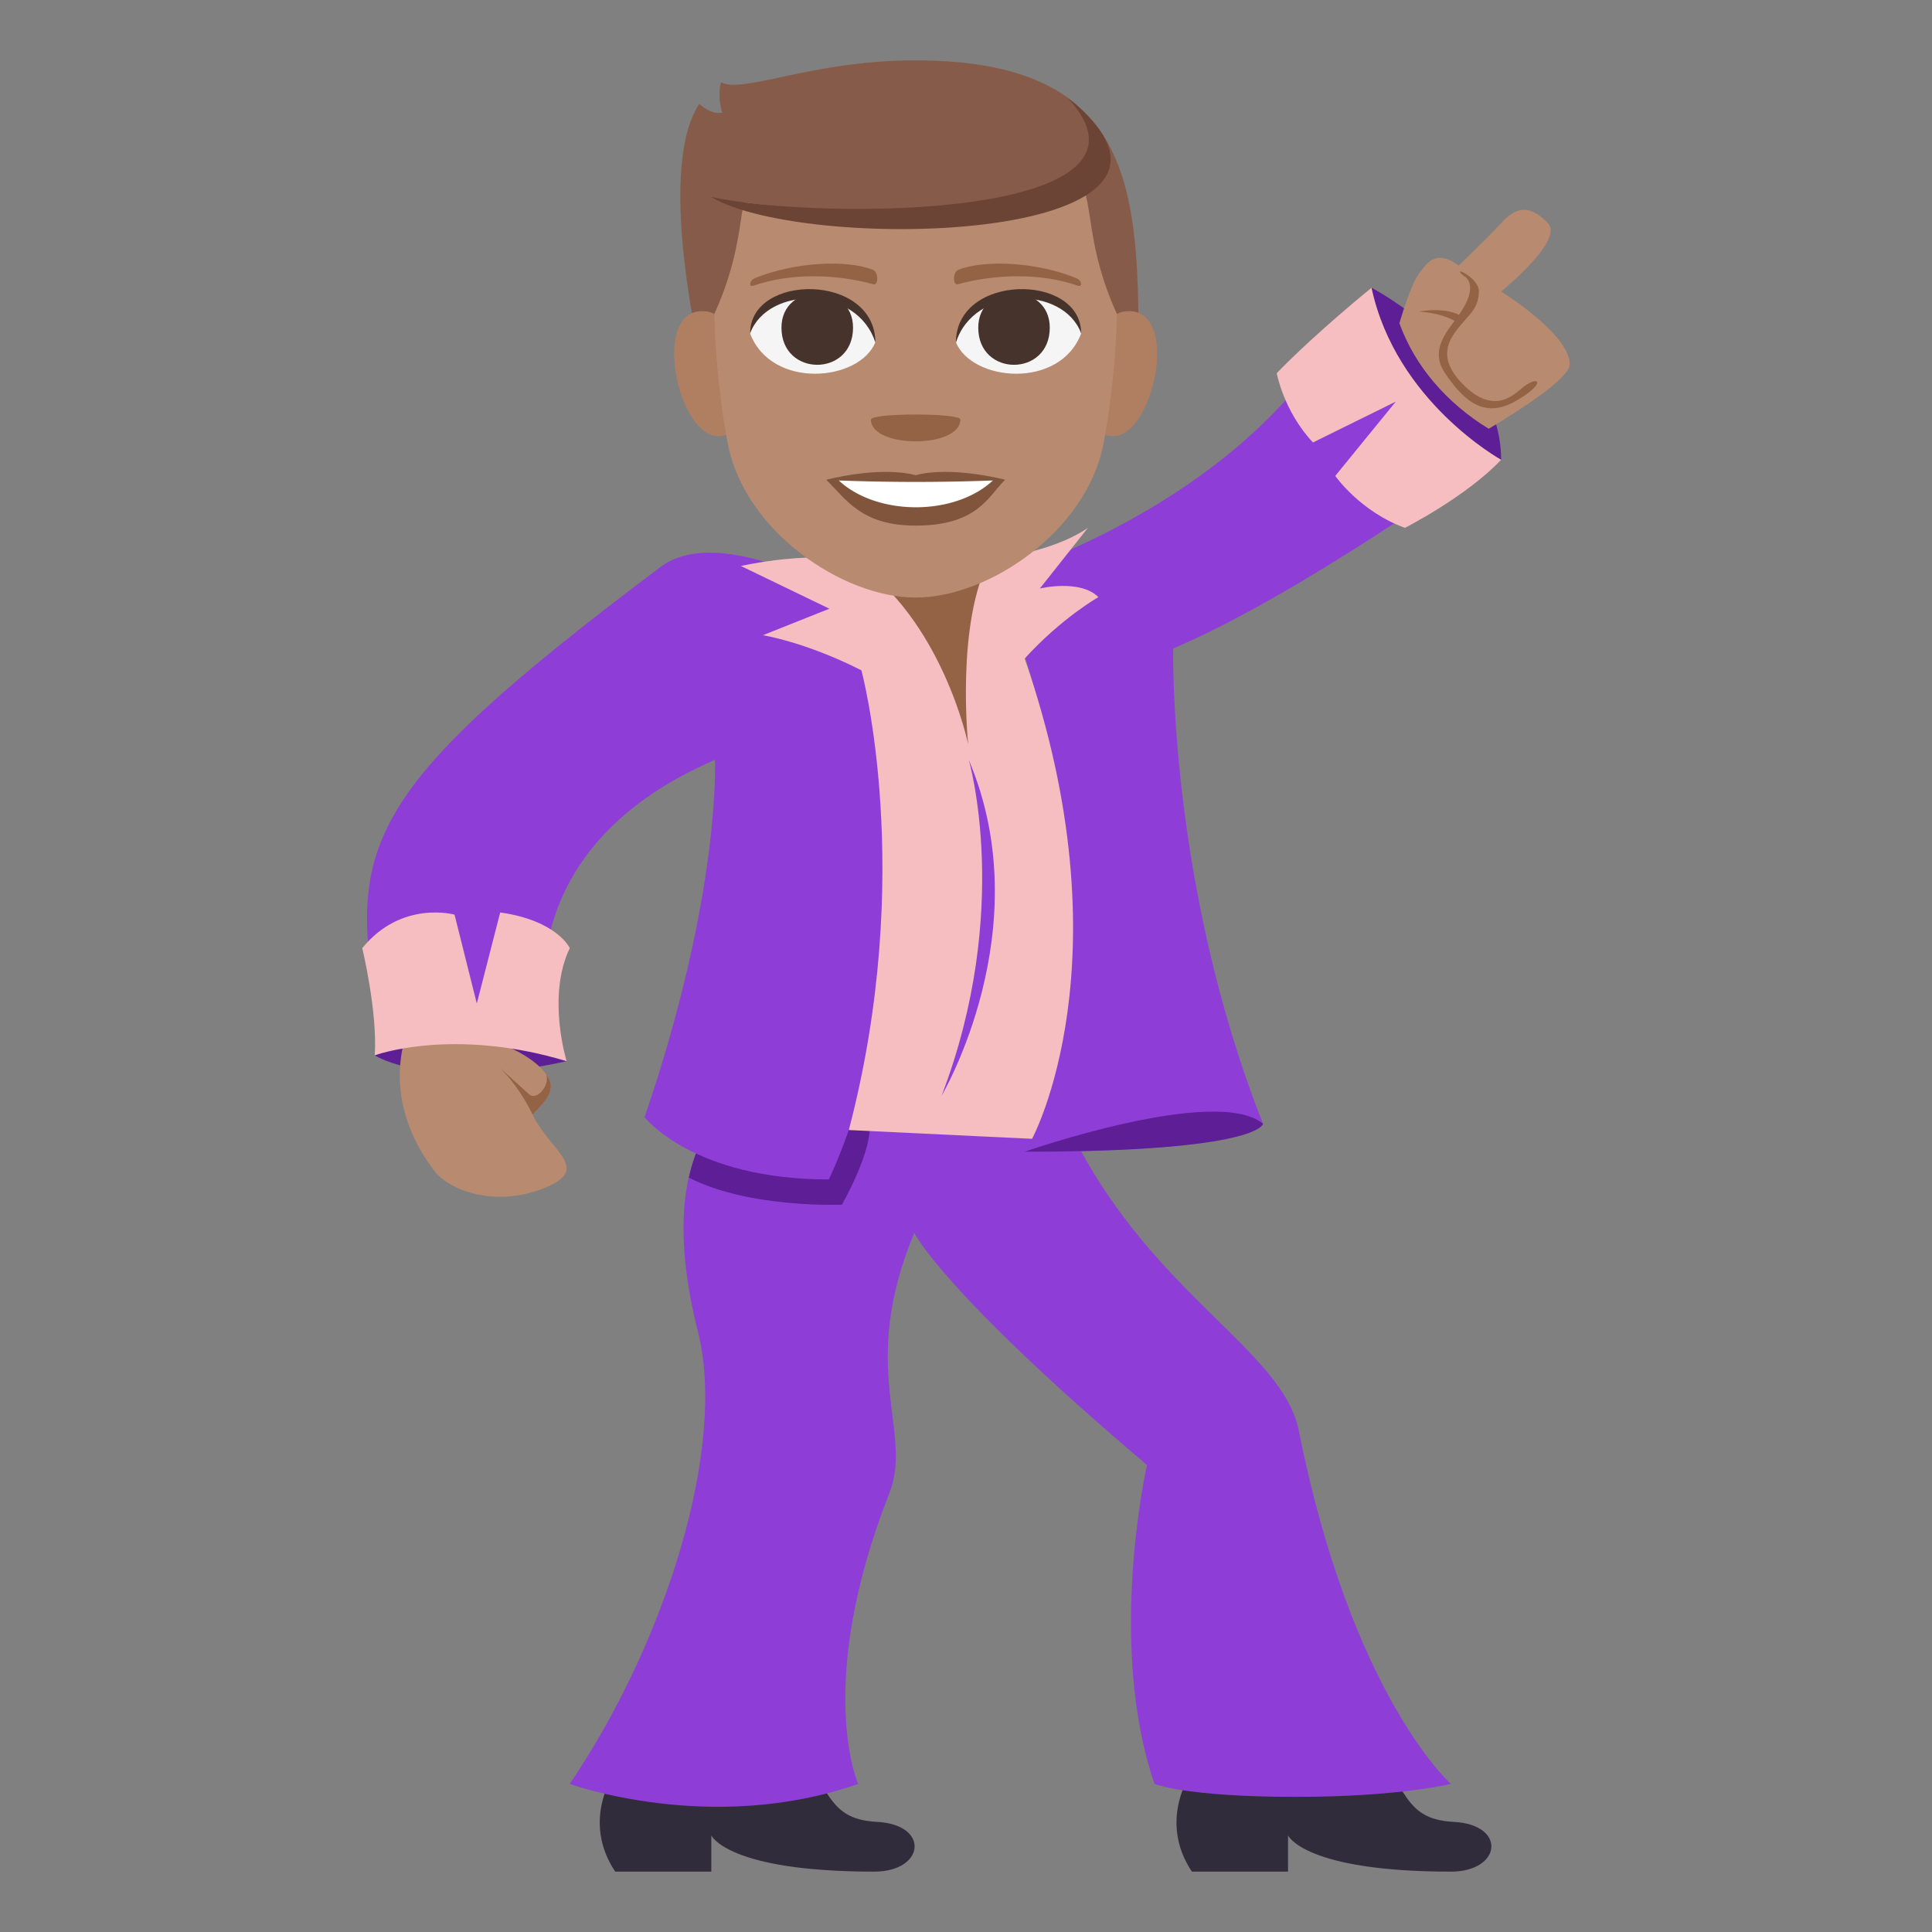
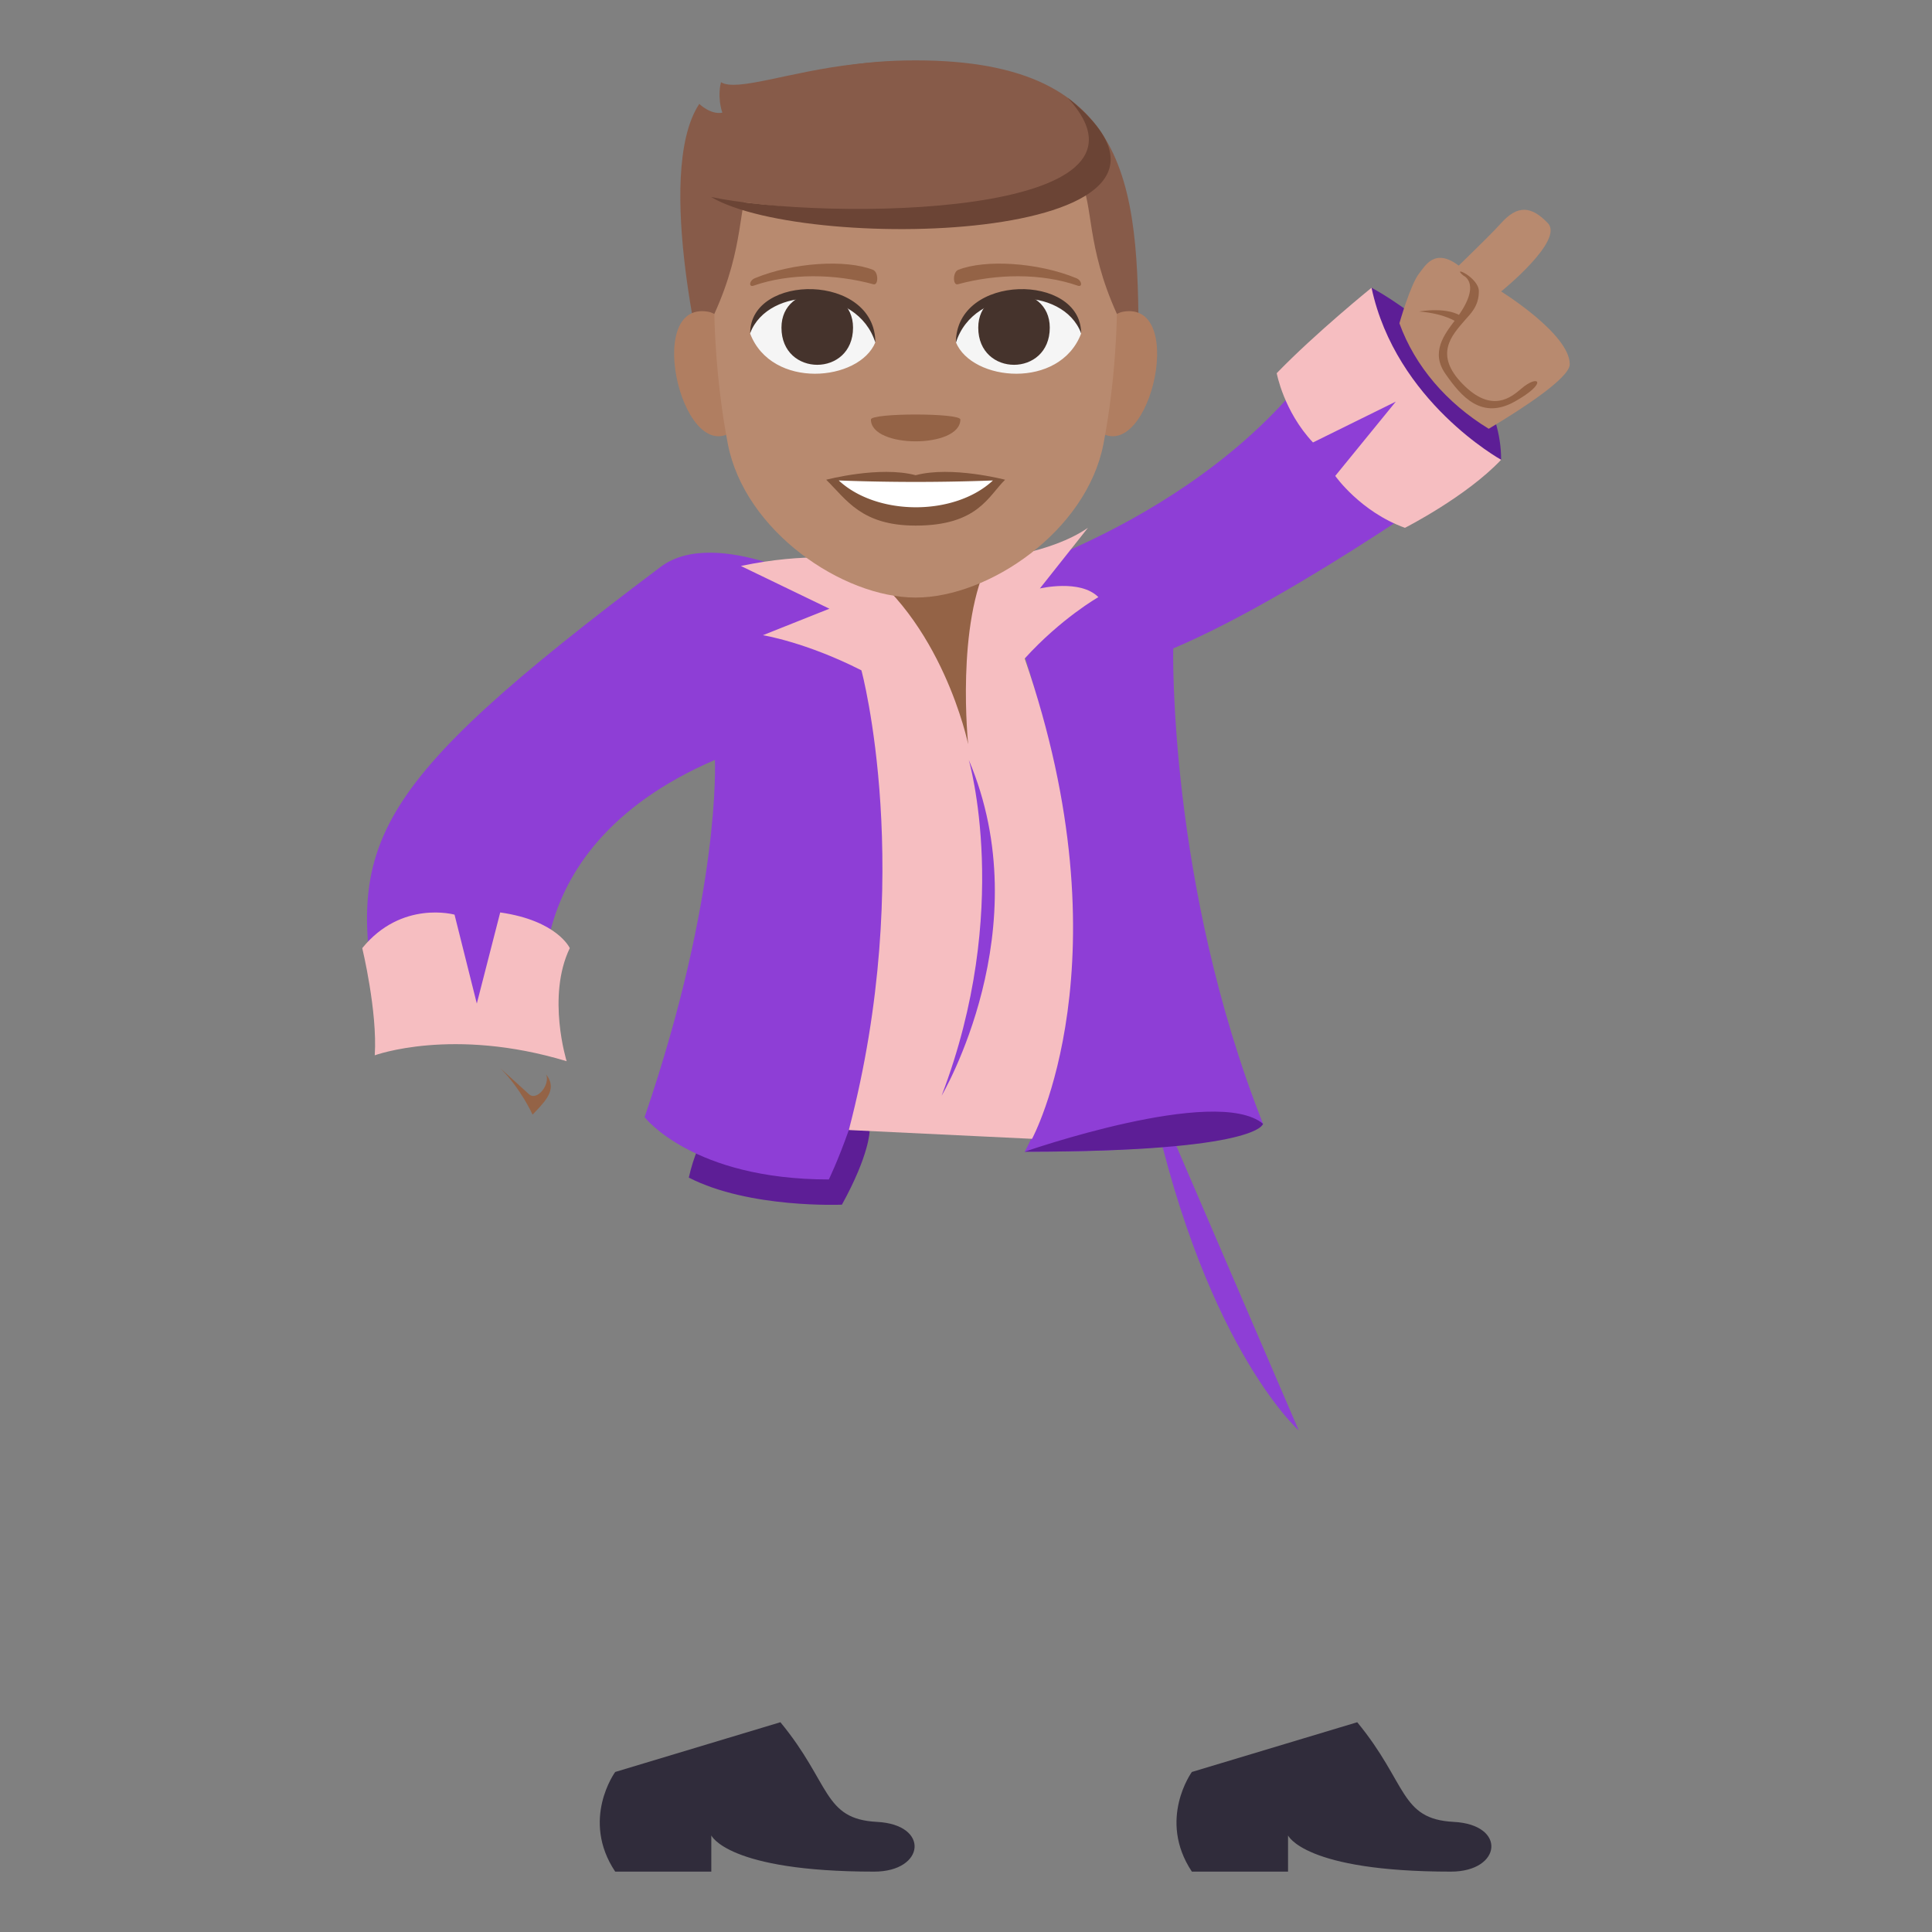
<svg xmlns="http://www.w3.org/2000/svg" width="64" height="64">
  <rect width="100%" height="100%" fill="#808080" stroke="none" />
  <path fill="#302C3B" d="M20.379 58.699s-1.15 1.574 0 3.301h3.184v-1.2s.531 1.2 5.396 1.2c1.68 0 1.855-1.559.088-1.648-1.787-.094-1.523-1.275-3.195-3.301l-5.473 1.648zm19.103 0s-1.146 1.574 0 3.301h3.186v-1.2s.531 1.2 5.395 1.2c1.682 0 1.859-1.559.088-1.648-1.785-.094-1.521-1.275-3.191-3.301l-5.478 1.648z" />
-   <path fill="#8E3ED6" d="M43.023 47.385c-.527-2.638-4.777-4.471-7.432-9.672 0 0-4.512-1.309-11.145-1.309 0 0-2.92 1.398-1.328 7.701.969 3.827-1.061 10.284-4.244 14.99 0 0 4.688 1.704 9.553 0 0 0-1.461-3.285 1.035-9.635.805-2.051-1.061-4.088.824-8.619 0 0 .912 1.926 7.709 7.689 0 0-1.344 5.927.25 10.564 0 0 1.018.43 4.682.43 3.43 0 5.135-.43 5.135-.43s-3.285-2.904-5.039-11.709z" />
+   <path fill="#8E3ED6" d="M43.023 47.385s-3.285-2.904-5.039-11.709z" />
  <path fill="#5D1E96" d="M28.807 37.466c-2.348-1.1-3.77-1.19-4.643-.868-.381.301-1.033 1.008-1.346 2.412 2.006 1.031 5.072.896 5.072.896.919-1.668.917-2.44.917-2.44z" />
  <path fill="#8E3ED6" d="M33.027 19.133s8.033-2.301 11.482-8.53c0 0 .547 2.386 4.615 4.718 0 0-6.016 4.361-10.26 6.16 0 0-.172 7.789 2.975 15.746 0 0-.287.926-7.896.926 0-.001 3.926-6.632-.916-19.02zm-5.572.363s-3.732-2.099-5.572-.716C12 26.211 11.428 28.021 12.596 33.856c0 0 2.031-1.407 5.568.171 0 0-1.594-5.787 5.518-8.854 0 0 .215 4.396-2.33 11.835 0 0 1.592 2.063 6.104 2.063-.001-.001 4.774-9.633-.001-19.575z" />
  <path fill="#5D1E96" d="M45.434 9.532s4.293 2.238 4.293 5.698h-2.436s-.207-1.875-1.279-2.62c-1.074-.744-.578-3.078-.578-3.078z" />
  <path fill="#F6BEC1" d="M45.434 9.532s-1.846 1.492-3.141 2.83c0 0 .23 1.262 1.201 2.295l2.744-1.353-2.006 2.461s.83 1.188 2.309 1.72c0 0 2.031-1.031 3.186-2.255 0 0-3.489-1.925-4.293-5.698z" />
  <path fill="#B88A6F" d="M49.727 9.655s2.1-1.691 1.547-2.264c-.553-.575-1.004-.604-1.547 0-.217.243-.647.669-1.405 1.408-.799-.604-1.113.012-1.309.256-.289.361-.656 1.654-.656 1.654.516 1.428 1.57 2.646 2.959 3.495C50.381 13.568 52 12.526 52 12.067c0-1.004-2.273-2.412-2.273-2.412z" />
  <path fill="#946346" d="M47.014 10.319s.99-.186 1.463.208l-.209.152c0 .001-.364-.286-1.254-.36z" />
-   <path fill="#5D1E96" d="M12.414 34.959s1.809 1.192 6.357.195c0 0-2.371-1.842-6.357-.195z" />
-   <path fill="#B88A6F" d="M13.607 33.886s-1.205 2.288.775 4.894c.506.667 2.037 1.225 3.648.576 1.588-.637.215-1.203-.389-2.432.377-.395.746-.754.549-1.174-.301-.634-1.336-1.059-1.336-1.059s.535-1.089-3.247-.805z" />
  <path fill="#946346" d="M18.191 35.75c-.025-.057-.064-.107-.1-.16.141.342-.307.899-.57.655-.408-.374-.951-.862-.951-.862.695.693 1.072 1.541 1.072 1.541.378-.395.747-.754.549-1.174z" />
  <path fill="#F6BEC1" d="M12 31.408s.508 2.1.414 3.551c0 0 2.574-.95 6.357.195 0 0-.668-2.143.104-3.746 0 0-.412-.912-2.305-1.182l-.775 3.018-.738-2.945s-1.754-.492-3.057 1.109z" />
  <path fill="#946346" d="M50.395 12.875c-.336.287-.977.829-1.939-.15-.963-.98-.369-1.611.074-2.122.18-.21.459-.453.459-.955 0-.46-.945-.879-.508-.515 0 0 .645.266-.277 1.47-.373.488-.814 1.074-.324 1.778.531.765 1.203 1.54 2.307.916 1.106-.621.786-.919.208-.422zM33.027 18.78h-4.849l3.914 5.991z" />
  <path fill="#F6BEC1" d="M36.385 19.781c-.6-.605-1.938-.287-1.938-.287l1.592-2.009c-1.248.861-3.256 1.035-3.256 1.035-1.129 2.145-.711 6.135-.711 6.135s-.854-4.165-3.859-6.135c0 0-1.523-.229-3.67.229l2.932 1.415-2.203.878s1.42.226 3.264 1.164c.002.004 1.814 6.723-.418 15.228l6.07.291s3.213-5.911-.244-15.91c1.214-1.338 2.441-2.034 2.441-2.034z" />
  <path fill="#5D1E96" d="M33.943 38.152s6.34-2.213 7.896-.926c.001.001-.083.926-7.896.926z" />
  <path fill="#8E3ED6" d="M32.092 25.173s1.453 4.972-.9 11.124c-.001 0 3.275-5.527.9-11.124z" />
  <path fill="#875B49" d="M35.51 4.044c-4.77-3.996-10.574-.677-11.625-1.32l-.002.011c-.01.034-.129.455.045.998-.395.073-.766-.293-.766-.293l-.008.018c-1.516 2.338.236 9.175.236 9.175.001-.001 15.522-5.74 12.12-8.589z" />
  <path fill="#875B49" d="M30.332 2c-7.385 0-7.387 4.447-7.387 10.009h14.773C37.719 6.447 37.717 2 30.332 2z" />
  <path fill="#B07E61" d="M24.412 14.171c.799-.745.072-3.67-.959-3.846-2.205-.377-.767 5.454.959 3.846zm11.84 0c-.801-.745-.074-3.67.957-3.846 2.205-.377.77 5.453-.957 3.846z" />
  <path fill="#B88A6F" d="M30.332 4.966c-7.717 0-4.607.895-6.668 5.431 0 0 .016 2.08.447 4.312.557 2.877 3.791 5.086 6.221 5.086s5.664-2.209 6.221-5.086c.432-2.231.445-4.312.445-4.312-2.06-4.537 1.049-5.431-6.666-5.431z" />
  <path fill="#F5F5F5" d="M35.813 11.052c-.713 1.86-3.615 1.587-4.148.286.403-2.091 3.755-2.27 4.148-.286z" />
  <path fill="#45332C" d="M32.406 10.854c0 1.641 2.369 1.641 2.369 0 0-1.524-2.369-1.524-2.369 0z" />
  <path fill="#45332C" d="M35.813 11.038c0-1.997-4.148-1.997-4.148.315.593-1.897 3.556-1.897 4.148-.315z" />
  <path fill="#F5F5F5" d="M24.85 11.052c.715 1.86 3.617 1.587 4.148.286-.404-2.091-3.756-2.27-4.148-.286z" />
  <path fill="#45332C" d="M28.258 10.854c0 1.641-2.371 1.641-2.371 0 0-1.524 2.371-1.524 2.371 0z" />
  <path fill="#45332C" d="M24.85 11.038c0-1.997 4.148-1.997 4.148.314-.592-1.896-3.555-1.896-4.148-.314z" />
  <path fill="#80553C" d="M30.332 15.742c-1.195-.317-2.963.15-2.963.15.674.661 1.168 1.519 2.963 1.519 2.057 0 2.406-.974 2.963-1.519 0 .001-1.772-.467-2.963-.15z" />
  <path fill="#FFF" d="M27.785 15.916c1.27 1.18 3.832 1.188 5.107 0a67.418 67.418 0 0 1-5.107 0z" />
  <path fill="#946346" d="M35.654 9.215c-1.273-.525-3.016-.628-3.91-.277-.189.073-.184.526-.016.479 1.281-.349 2.76-.376 3.975.047.162.057.143-.171-.049-.249zm-10.646 0c1.273-.525 3.016-.628 3.91-.277.189.073.184.526.016.479-1.281-.349-2.758-.376-3.973.047-.164.057-.145-.171.047-.249z" />
  <path fill="#875B49" d="M36.23 4.284c2.752 3.777-10.021 2.792-12.678 2.241.001 0 3.903-5.327 12.678-2.241z" />
  <path fill="#6B4435" d="M23.553 6.525c3.816.804 15.482.691 11.811-3.291 5.986 4.781-8.581 5.206-11.811 3.291z" />
  <path fill="#946346" d="M31.813 13.897c0 .964-2.963.964-2.963 0 0-.221 2.963-.221 2.963 0z" />
</svg>